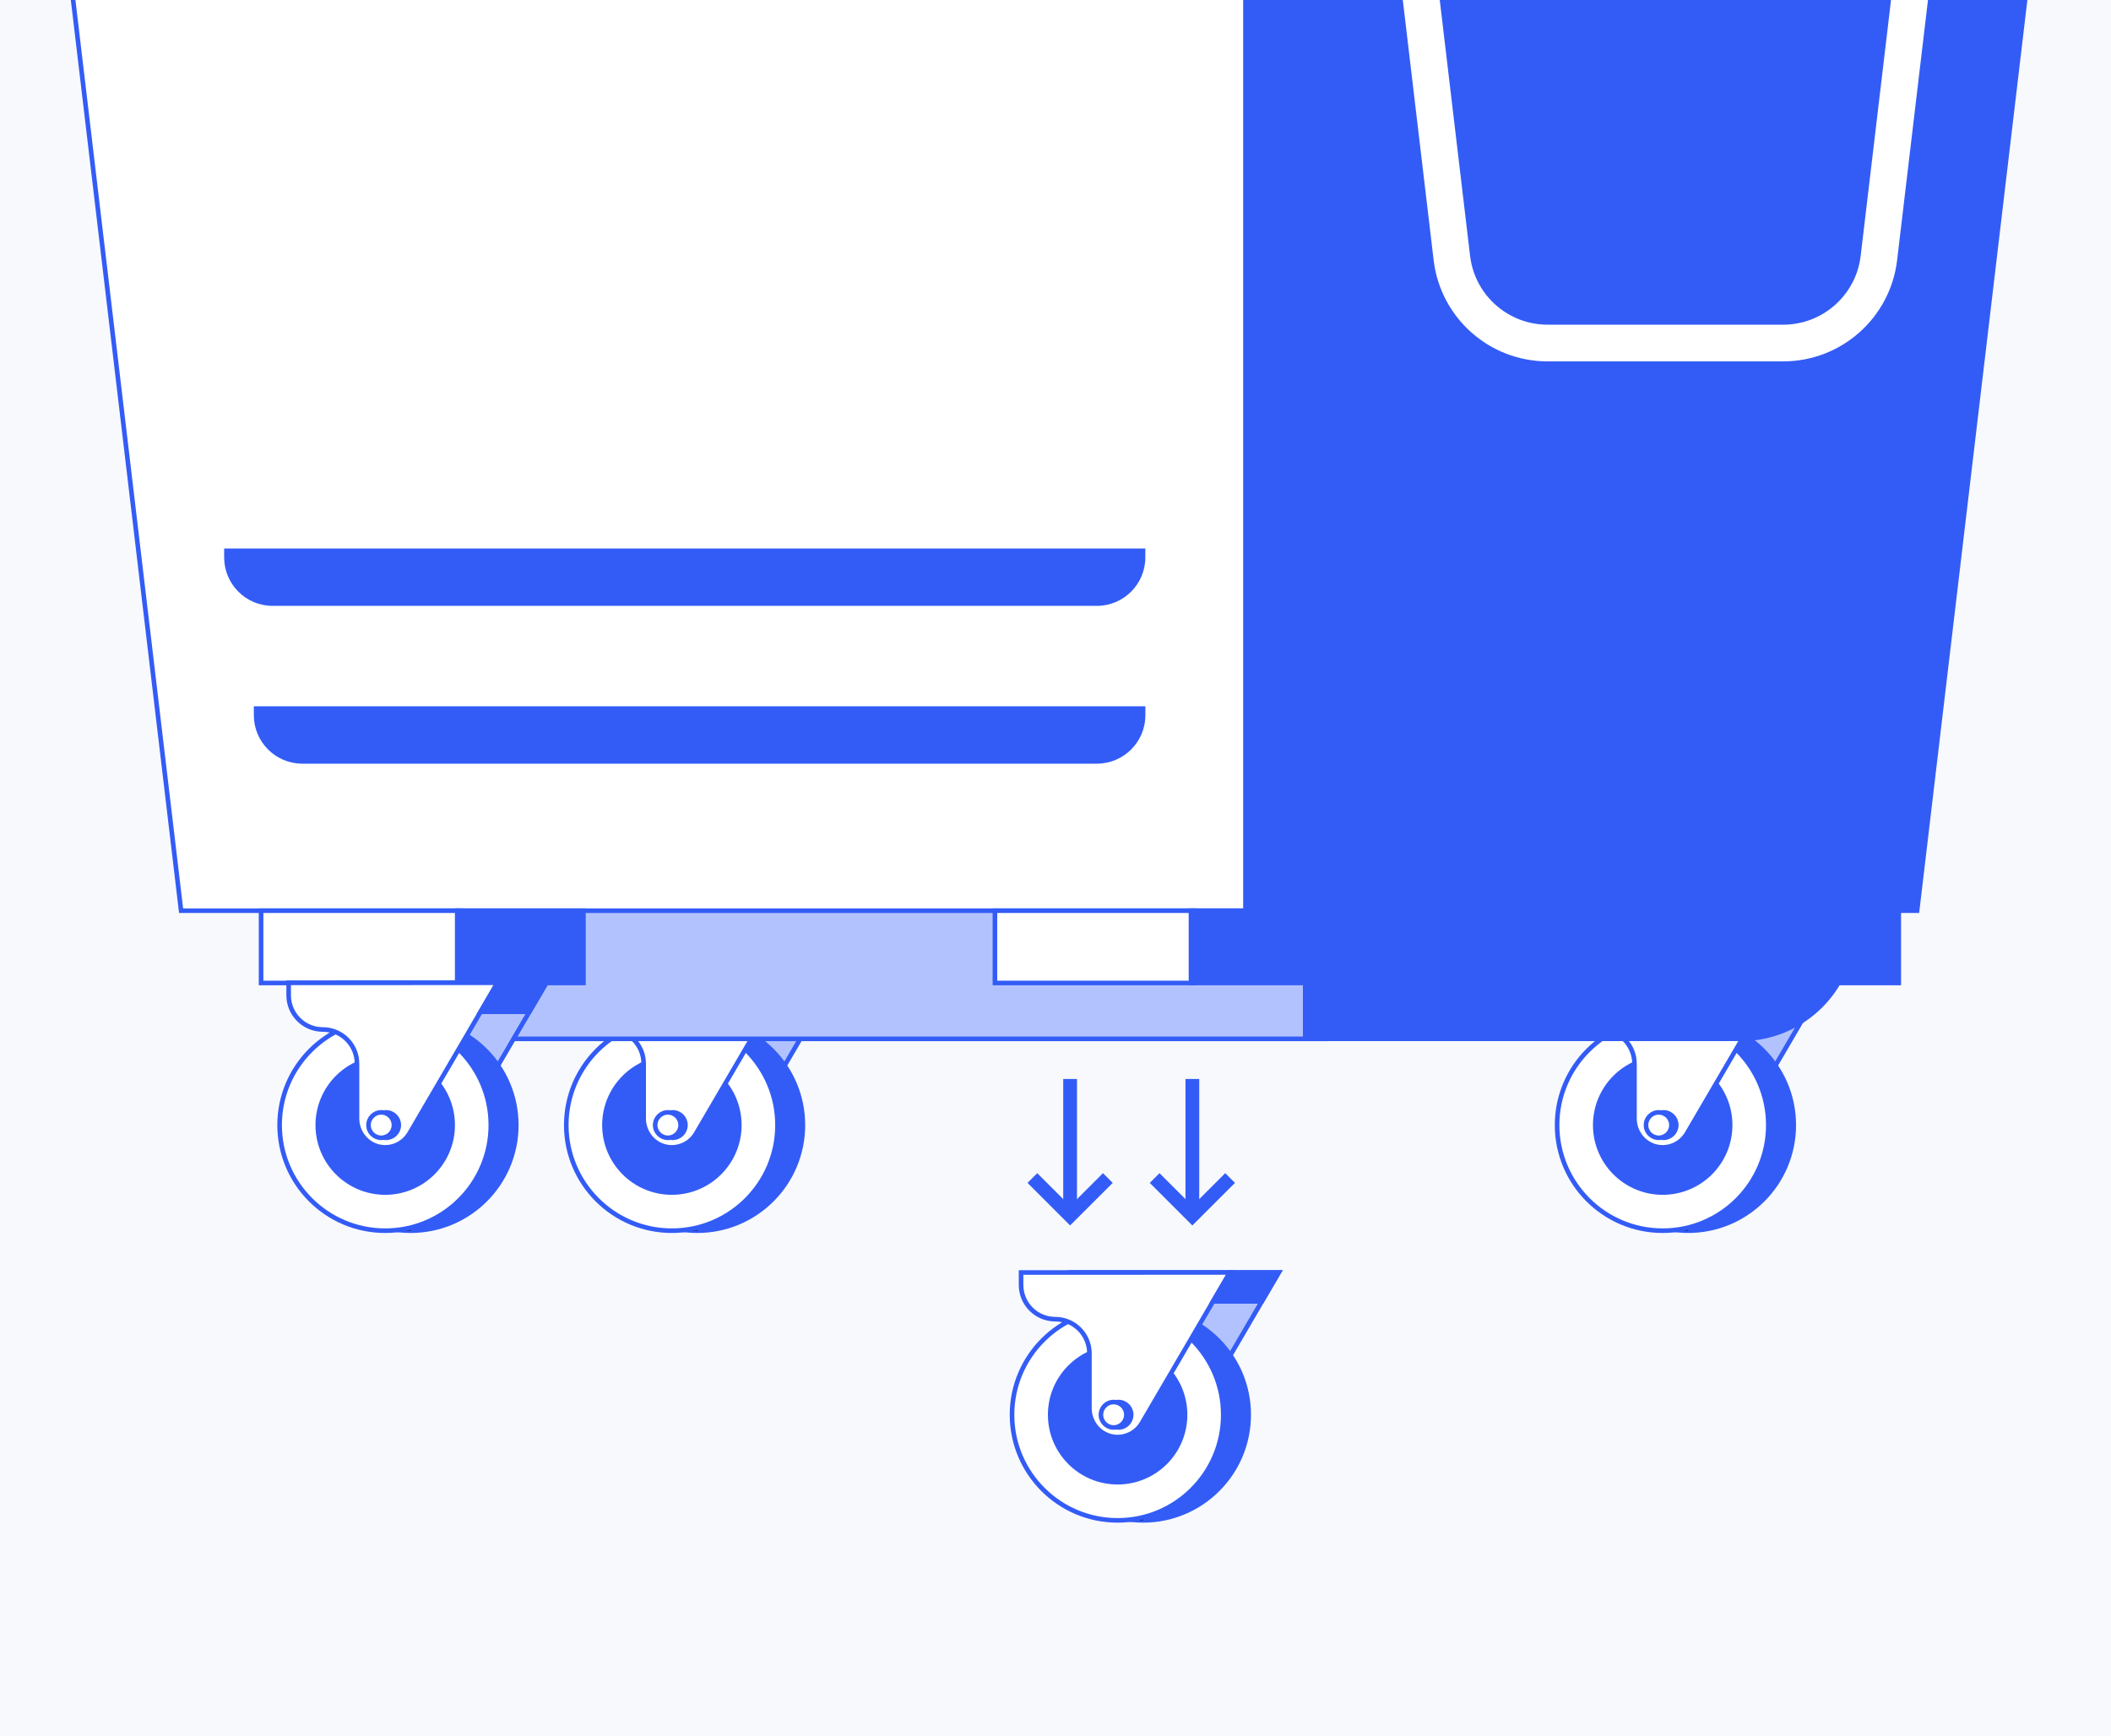
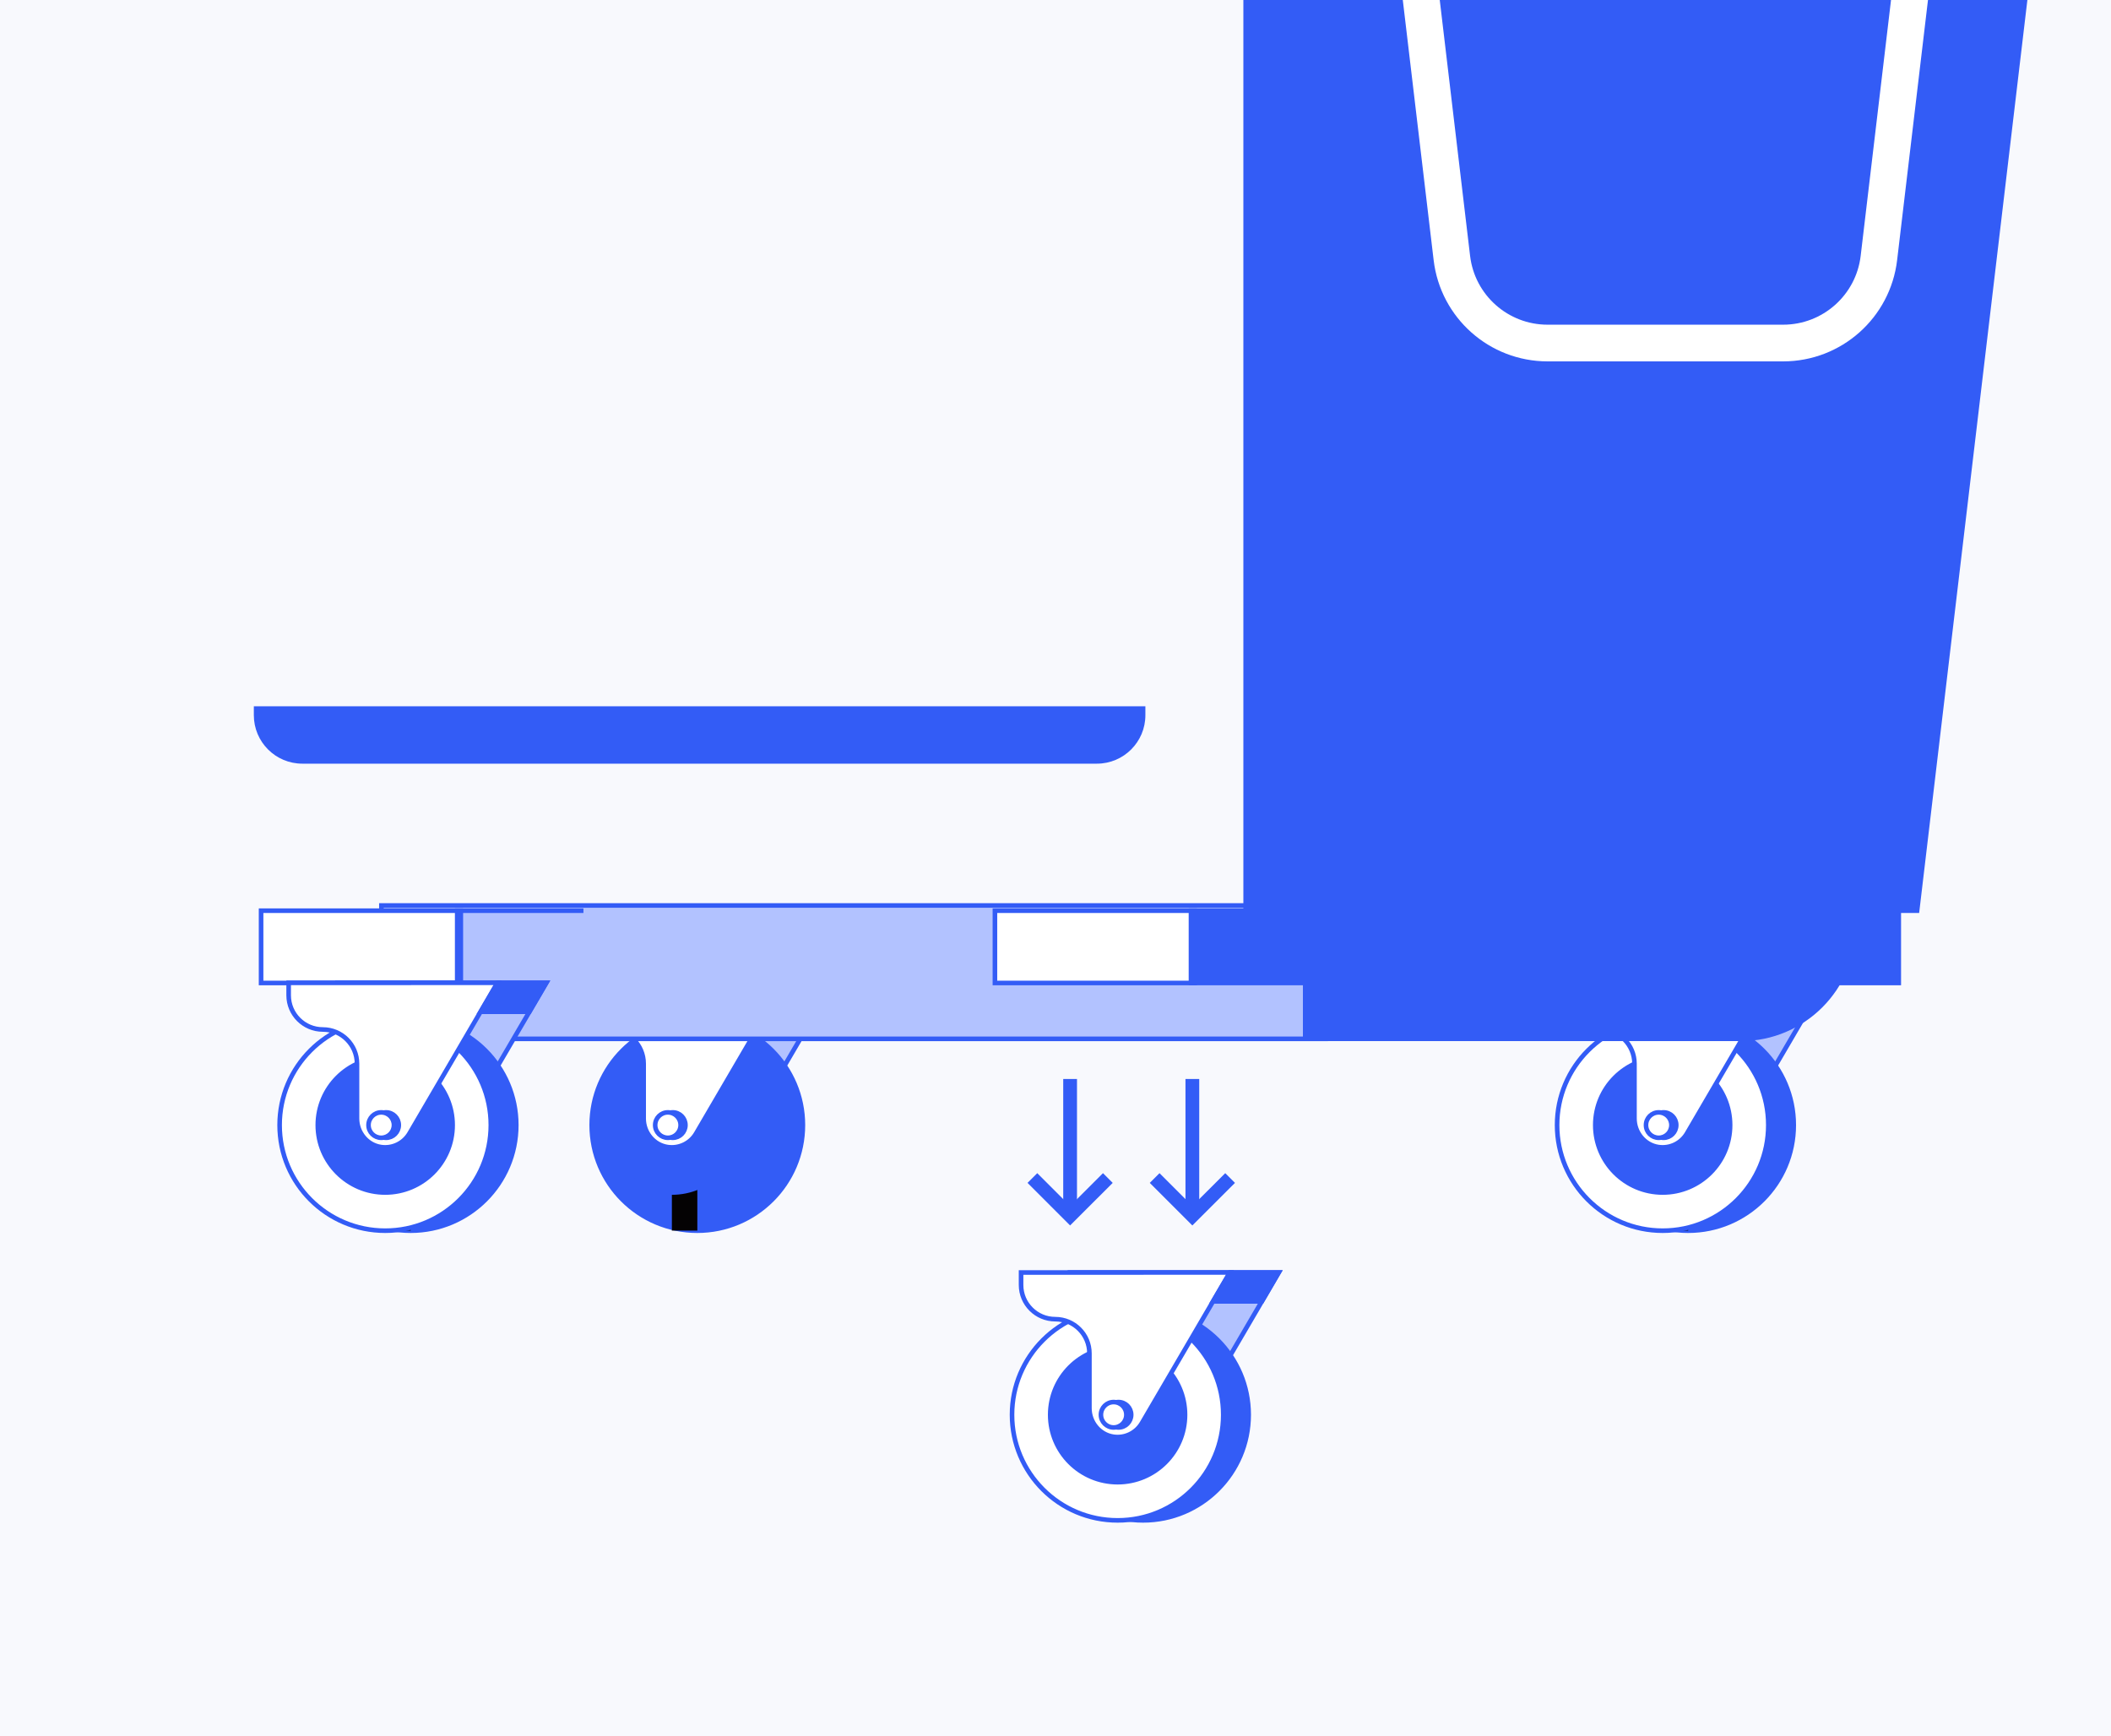
<svg xmlns="http://www.w3.org/2000/svg" width="310" height="255" viewBox="0 0 310 255" fill="none">
  <rect x="0" y="0" width="310" height="255" fill="#333333" stroke="none" />
  <g clip-path="url(#clip0_59_1183)">
    <rect width="310" height="255" fill="#F8F9FD" />
    <g clip-path="url(#clip1_59_1183)">
      <path d="M109.511 144.337H91.653V146.17C91.653 148.938 93.903 151.188 96.671 151.188C99.44 151.188 101.69 153.438 101.69 156.207V164.264C101.69 166.332 103.172 168.151 105.22 168.454C106.911 168.703 108.554 167.888 109.396 166.446L122.324 144.331H109.518L109.511 144.337Z" fill="#B2C2FF" stroke="#335CF6" stroke-width="0.674" stroke-miterlimit="10" />
      <path d="M102.398 180.735C110.962 180.735 117.905 173.792 117.905 165.227C117.905 156.663 110.962 149.72 102.398 149.72C93.833 149.72 86.89 156.663 86.89 165.227C86.89 173.792 93.833 180.735 102.398 180.735Z" fill="#335CF6" stroke="#335CF6" stroke-width="0.674" stroke-miterlimit="10" />
      <path d="M102.404 149.72H98.665V180.721H102.404V149.72Z" fill="#040203" />
-       <path d="M98.665 180.735C107.23 180.735 114.173 173.792 114.173 165.227C114.173 156.663 107.23 149.72 98.665 149.72C90.101 149.72 83.158 156.663 83.158 165.227C83.158 173.792 90.101 180.735 98.665 180.735Z" fill="white" stroke="#335CF6" stroke-width="0.674" stroke-miterlimit="10" />
      <path d="M98.665 175.13C104.134 175.13 108.568 170.696 108.568 165.227C108.568 159.758 104.134 155.325 98.665 155.325C93.196 155.325 88.763 159.758 88.763 165.227C88.763 170.696 93.196 175.13 98.665 175.13Z" fill="#335CF6" stroke="#335CF6" stroke-width="0.674" stroke-miterlimit="10" />
      <path d="M102.344 144.337H84.485V146.17C84.485 148.938 86.735 151.188 89.504 151.188C92.272 151.188 94.522 153.438 94.522 156.207V164.264C94.522 166.332 96.004 168.151 98.052 168.454C99.743 168.703 101.387 167.888 102.229 166.446L115.156 144.331H102.35L102.344 144.337Z" fill="white" stroke="#335CF6" stroke-width="0.674" stroke-miterlimit="10" />
      <path d="M115.149 144.337H122.317L119.831 148.588H112.663L115.149 144.337Z" fill="#335CF6" stroke="#335CF6" stroke-width="0.674" stroke-miterlimit="10" />
      <path d="M98.666 167.093C99.696 167.093 100.532 166.258 100.532 165.227C100.532 164.197 99.696 163.361 98.666 163.361C97.635 163.361 96.8 164.197 96.8 165.227C96.8 166.258 97.635 167.093 98.666 167.093Z" fill="#AFAFAF" />
      <path d="M98.793 167.093C99.824 167.093 100.659 166.258 100.659 165.227C100.659 164.197 99.824 163.361 98.793 163.361C97.763 163.361 96.927 164.197 96.927 165.227C96.927 166.258 97.763 167.093 98.793 167.093Z" fill="#335CF6" stroke="#335CF6" stroke-width="0.674" stroke-miterlimit="10" />
      <path d="M98.079 167.093C99.109 167.093 99.945 166.258 99.945 165.227C99.945 164.197 99.109 163.361 98.079 163.361C97.048 163.361 96.213 164.197 96.213 165.227C96.213 166.258 97.048 167.093 98.079 167.093Z" fill="white" stroke="#335CF6" stroke-width="0.674" stroke-miterlimit="10" />
      <path d="M255.012 144.337H237.154V146.17C237.154 148.938 239.404 151.188 242.172 151.188C244.941 151.188 247.191 153.438 247.191 156.207V164.264C247.191 166.332 248.673 168.151 250.721 168.454C252.412 168.703 254.056 167.888 254.898 166.446L267.825 144.331H255.019L255.012 144.337Z" fill="#B2C2FF" stroke="#335CF6" stroke-width="0.674" stroke-miterlimit="10" />
      <path d="M247.905 180.735C256.47 180.735 263.412 173.792 263.412 165.227C263.412 156.663 256.47 149.72 247.905 149.72C239.341 149.72 232.398 156.663 232.398 165.227C232.398 173.792 239.341 180.735 247.905 180.735Z" fill="#335CF6" stroke="#335CF6" stroke-width="0.674" stroke-miterlimit="10" />
      <path d="M247.905 149.72H244.166V180.721H247.905V149.72Z" fill="#040203" />
      <path d="M244.166 180.735C252.731 180.735 259.674 173.792 259.674 165.227C259.674 156.663 252.731 149.72 244.166 149.72C235.602 149.72 228.659 156.663 228.659 165.227C228.659 173.792 235.602 180.735 244.166 180.735Z" fill="white" stroke="#335CF6" stroke-width="0.674" stroke-miterlimit="10" />
      <path d="M244.167 175.13C249.636 175.13 254.069 170.696 254.069 165.227C254.069 159.758 249.636 155.325 244.167 155.325C238.697 155.325 234.264 159.758 234.264 165.227C234.264 170.696 238.697 175.13 244.167 175.13Z" fill="#335CF6" stroke="#335CF6" stroke-width="0.674" stroke-miterlimit="10" />
      <path d="M247.845 144.337H229.986V146.17C229.986 148.938 232.236 151.188 235.005 151.188C237.773 151.188 240.023 153.438 240.023 156.207V164.264C240.023 166.332 241.505 168.151 243.553 168.454C245.244 168.703 246.888 167.888 247.73 166.446L260.657 144.331H247.851L247.845 144.337Z" fill="white" stroke="#335CF6" stroke-width="0.674" stroke-miterlimit="10" />
      <path d="M260.651 144.337H267.819L265.333 148.588H258.172L260.651 144.337Z" fill="#335CF6" stroke="#335CF6" stroke-width="0.674" stroke-miterlimit="10" />
      <path d="M244.167 167.093C245.197 167.093 246.033 166.258 246.033 165.227C246.033 164.197 245.197 163.361 244.167 163.361C243.136 163.361 242.301 164.197 242.301 165.227C242.301 166.258 243.136 167.093 244.167 167.093Z" fill="#AFAFAF" />
      <path d="M244.294 167.093C245.325 167.093 246.16 166.258 246.16 165.227C246.16 164.197 245.325 163.361 244.294 163.361C243.264 163.361 242.428 164.197 242.428 165.227C242.428 166.258 243.264 167.093 244.294 167.093Z" fill="#335CF6" stroke="#335CF6" stroke-width="0.674" stroke-miterlimit="10" />
      <path d="M243.58 167.093C244.611 167.093 245.446 166.258 245.446 165.227C245.446 164.197 244.611 163.361 243.58 163.361C242.55 163.361 241.714 164.197 241.714 165.227C241.714 166.258 242.55 167.093 243.58 167.093Z" fill="white" stroke="#335CF6" stroke-width="0.674" stroke-miterlimit="10" />
      <path d="M278.833 133.741H260.294V144.358H278.833V133.741Z" fill="#335CF6" stroke="#335CF6" stroke-width="0.674" stroke-miterlimit="10" />
      <path d="M56.01 132.973H194.687V152.563H72.568C63.434 152.563 56.01 145.146 56.01 136.005V132.973Z" fill="#B2C2FF" stroke="#335CF6" stroke-width="0.674" stroke-miterlimit="10" />
      <path d="M255.659 152.556H191.669V132.966H272.217V135.997C272.217 145.132 264.8 152.556 255.659 152.556Z" fill="#335CF6" stroke="#335CF6" stroke-width="0.674" stroke-miterlimit="10" />
-       <path d="M182.925 133.741H26.592L7.211 -29.754H182.925V133.741Z" fill="white" stroke="#335CF6" stroke-width="0.674" stroke-miterlimit="10" />
      <path d="M182.925 133.741H281.527L300.908 -29.754H182.925V133.741Z" fill="#335CF6" stroke="#335CF6" stroke-width="0.674" stroke-miterlimit="10" />
      <path d="M67.671 133.741H38.34V144.358H67.671V133.741Z" fill="white" stroke="#335CF6" stroke-width="0.674" stroke-miterlimit="10" />
-       <path d="M85.678 133.741H67.139V144.358H85.678V133.741Z" fill="#335CF6" stroke="#335CF6" stroke-width="0.674" stroke-miterlimit="10" />
+       <path d="M85.678 133.741H67.139V144.358V133.741Z" fill="#335CF6" stroke="#335CF6" stroke-width="0.674" stroke-miterlimit="10" />
      <path d="M67.415 144.337H49.556V146.17C49.556 148.938 51.806 151.188 54.575 151.188C57.344 151.188 59.594 153.438 59.594 156.207V164.264C59.594 166.332 61.076 168.151 63.124 168.454C64.814 168.703 66.458 167.888 67.3 166.446L80.228 144.331H67.422L67.415 144.337Z" fill="#B2C2FF" stroke="#335CF6" stroke-width="0.674" stroke-miterlimit="10" />
      <path d="M60.308 180.735C68.872 180.735 75.815 173.792 75.815 165.227C75.815 156.663 68.872 149.72 60.308 149.72C51.743 149.72 44.8 156.663 44.8 165.227C44.8 173.792 51.743 180.735 60.308 180.735Z" fill="#335CF6" stroke="#335CF6" stroke-width="0.674" stroke-miterlimit="10" />
      <path d="M60.308 149.72H56.569V180.721H60.308V149.72Z" fill="#040203" />
      <path d="M56.569 180.735C65.134 180.735 72.076 173.792 72.076 165.227C72.076 156.663 65.134 149.72 56.569 149.72C48.005 149.72 41.062 156.663 41.062 165.227C41.062 173.792 48.005 180.735 56.569 180.735Z" fill="white" stroke="#335CF6" stroke-width="0.674" stroke-miterlimit="10" />
      <path d="M56.569 175.13C62.038 175.13 66.472 170.696 66.472 165.227C66.472 159.758 62.038 155.325 56.569 155.325C51.1 155.325 46.666 159.758 46.666 165.227C46.666 170.696 51.1 175.13 56.569 175.13Z" fill="#335CF6" stroke="#335CF6" stroke-width="0.674" stroke-miterlimit="10" />
      <path d="M60.247 144.337H42.389V146.17C42.389 148.938 44.639 151.188 47.408 151.188C50.176 151.188 52.426 153.438 52.426 156.207V164.264C52.426 166.332 53.908 168.151 55.956 168.454C57.647 168.703 59.291 167.888 60.133 166.446L73.06 144.331H60.254L60.247 144.337Z" fill="white" stroke="#335CF6" stroke-width="0.674" stroke-miterlimit="10" />
      <path d="M73.053 144.337H80.221L77.735 148.588H70.574L73.053 144.337Z" fill="#335CF6" stroke="#335CF6" stroke-width="0.674" stroke-miterlimit="10" />
      <path d="M56.569 167.093C57.599 167.093 58.435 166.258 58.435 165.227C58.435 164.197 57.599 163.361 56.569 163.361C55.538 163.361 54.703 164.197 54.703 165.227C54.703 166.258 55.538 167.093 56.569 167.093Z" fill="#AFAFAF" />
      <path d="M56.697 167.093C57.728 167.093 58.563 166.258 58.563 165.227C58.563 164.197 57.728 163.361 56.697 163.361C55.666 163.361 54.831 164.197 54.831 165.227C54.831 166.258 55.666 167.093 56.697 167.093Z" fill="#335CF6" stroke="#335CF6" stroke-width="0.674" stroke-miterlimit="10" />
      <path d="M55.983 167.093C57.014 167.093 57.849 166.258 57.849 165.227C57.849 164.197 57.014 163.361 55.983 163.361C54.952 163.361 54.117 164.197 54.117 165.227C54.117 166.258 54.952 167.093 55.983 167.093Z" fill="white" stroke="#335CF6" stroke-width="0.674" stroke-miterlimit="10" />
      <path d="M174.969 186.878H157.111V188.711C157.111 191.479 159.361 193.729 162.129 193.729C164.898 193.729 167.148 195.979 167.148 198.748V206.805C167.148 208.873 168.63 210.692 170.678 210.995C172.369 211.244 174.012 210.429 174.854 208.987L187.782 186.872H174.976L174.969 186.878Z" fill="#B2C2FF" stroke="#335CF6" stroke-width="0.674" stroke-miterlimit="10" />
      <path d="M167.862 223.276C176.426 223.276 183.369 216.333 183.369 207.768C183.369 199.204 176.426 192.261 167.862 192.261C159.297 192.261 152.354 199.204 152.354 207.768C152.354 216.333 159.297 223.276 167.862 223.276Z" fill="#335CF6" stroke="#335CF6" stroke-width="0.674" stroke-miterlimit="10" />
-       <path d="M167.862 192.261H164.123V223.262H167.862V192.261Z" fill="#040203" />
      <path d="M164.123 223.276C172.688 223.276 179.631 216.333 179.631 207.768C179.631 199.204 172.688 192.261 164.123 192.261C155.559 192.261 148.616 199.204 148.616 207.768C148.616 216.333 155.559 223.276 164.123 223.276Z" fill="white" stroke="#335CF6" stroke-width="0.674" stroke-miterlimit="10" />
      <path d="M164.123 217.671C169.592 217.671 174.026 213.237 174.026 207.768C174.026 202.299 169.592 197.866 164.123 197.866C158.654 197.866 154.221 202.299 154.221 207.768C154.221 213.237 158.654 217.671 164.123 217.671Z" fill="#335CF6" stroke="#335CF6" stroke-width="0.674" stroke-miterlimit="10" />
      <path d="M167.802 186.878H149.944V188.711C149.944 191.479 152.194 193.729 154.963 193.729C157.731 193.729 159.981 195.979 159.981 198.748V206.805C159.981 208.873 161.463 210.692 163.511 210.995C165.202 211.244 166.846 210.429 167.688 208.987L180.615 186.872H167.809L167.802 186.878Z" fill="white" stroke="#335CF6" stroke-width="0.674" stroke-miterlimit="10" />
      <path d="M180.615 186.878H187.776L185.297 191.122H178.129L180.615 186.878Z" fill="#335CF6" stroke="#335CF6" stroke-width="0.674" stroke-miterlimit="10" />
      <path d="M164.124 209.634C165.154 209.634 165.99 208.798 165.99 207.768C165.99 206.737 165.154 205.902 164.124 205.902C163.093 205.902 162.258 206.737 162.258 207.768C162.258 208.798 163.093 209.634 164.124 209.634Z" fill="#AFAFAF" />
      <path d="M164.251 209.634C165.282 209.634 166.117 208.798 166.117 207.768C166.117 206.737 165.282 205.902 164.251 205.902C163.221 205.902 162.385 206.737 162.385 207.768C162.385 208.798 163.221 209.634 164.251 209.634Z" fill="#335CF6" stroke="#335CF6" stroke-width="0.674" stroke-miterlimit="10" />
      <path d="M163.538 209.634C164.568 209.634 165.404 208.798 165.404 207.768C165.404 206.737 164.568 205.902 163.538 205.902C162.507 205.902 161.672 206.737 161.672 207.768C161.672 208.798 162.507 209.634 163.538 209.634Z" fill="white" stroke="#335CF6" stroke-width="0.674" stroke-miterlimit="10" />
      <path d="M175.434 133.741H146.104V144.358H175.434V133.741Z" fill="white" stroke="#335CF6" stroke-width="0.674" stroke-miterlimit="10" />
      <path d="M193.434 133.741H174.895V144.358H193.434V133.741Z" fill="#335CF6" stroke="#335CF6" stroke-width="0.674" stroke-miterlimit="10" />
-       <path d="M32.91 80.55H168.192V81.856C168.192 85.79 164.999 88.977 161.072 88.977H40.038C36.103 88.977 32.917 85.784 32.917 81.856V80.55H32.91Z" fill="#335CF6" />
      <path d="M37.276 103.723H168.199V105.03C168.199 108.964 165.006 112.15 161.079 112.15H44.396C40.462 112.15 37.276 108.957 37.276 105.03V103.723Z" fill="#335CF6" />
      <path d="M196.83 -14.293H199.214C203.667 -14.293 207.419 -10.966 207.938 -6.54L213.206 37.887C214.048 45.014 220.091 50.377 227.265 50.377H261.857C269.031 50.377 275.074 45.008 275.916 37.887L280.941 -4.472C281.561 -9.699 277.479 -14.293 272.218 -14.293" stroke="white" stroke-width="5.389" stroke-miterlimit="10" />
      <path d="M175.097 158.457V178.256" stroke="#335CF6" stroke-width="2.021" stroke-miterlimit="10" />
      <path d="M180.641 173.001L175.097 178.538L169.56 173.001" stroke="#335CF6" stroke-width="2.021" stroke-miterlimit="10" />
      <path d="M157.145 158.457V178.256" stroke="#335CF6" stroke-width="2.021" stroke-miterlimit="10" />
      <path d="M162.688 173.001L157.144 178.538L151.607 173.001" stroke="#335CF6" stroke-width="2.021" stroke-miterlimit="10" />
    </g>
  </g>
  <defs>
    <clipPath id="clip0_59_1183">
      <rect width="310" height="255" fill="white" />
    </clipPath>
    <clipPath id="clip1_59_1183">
      <rect width="317.888" height="302.024" fill="white" transform="translate(-3.999 -78.411)" />
    </clipPath>
  </defs>
</svg>